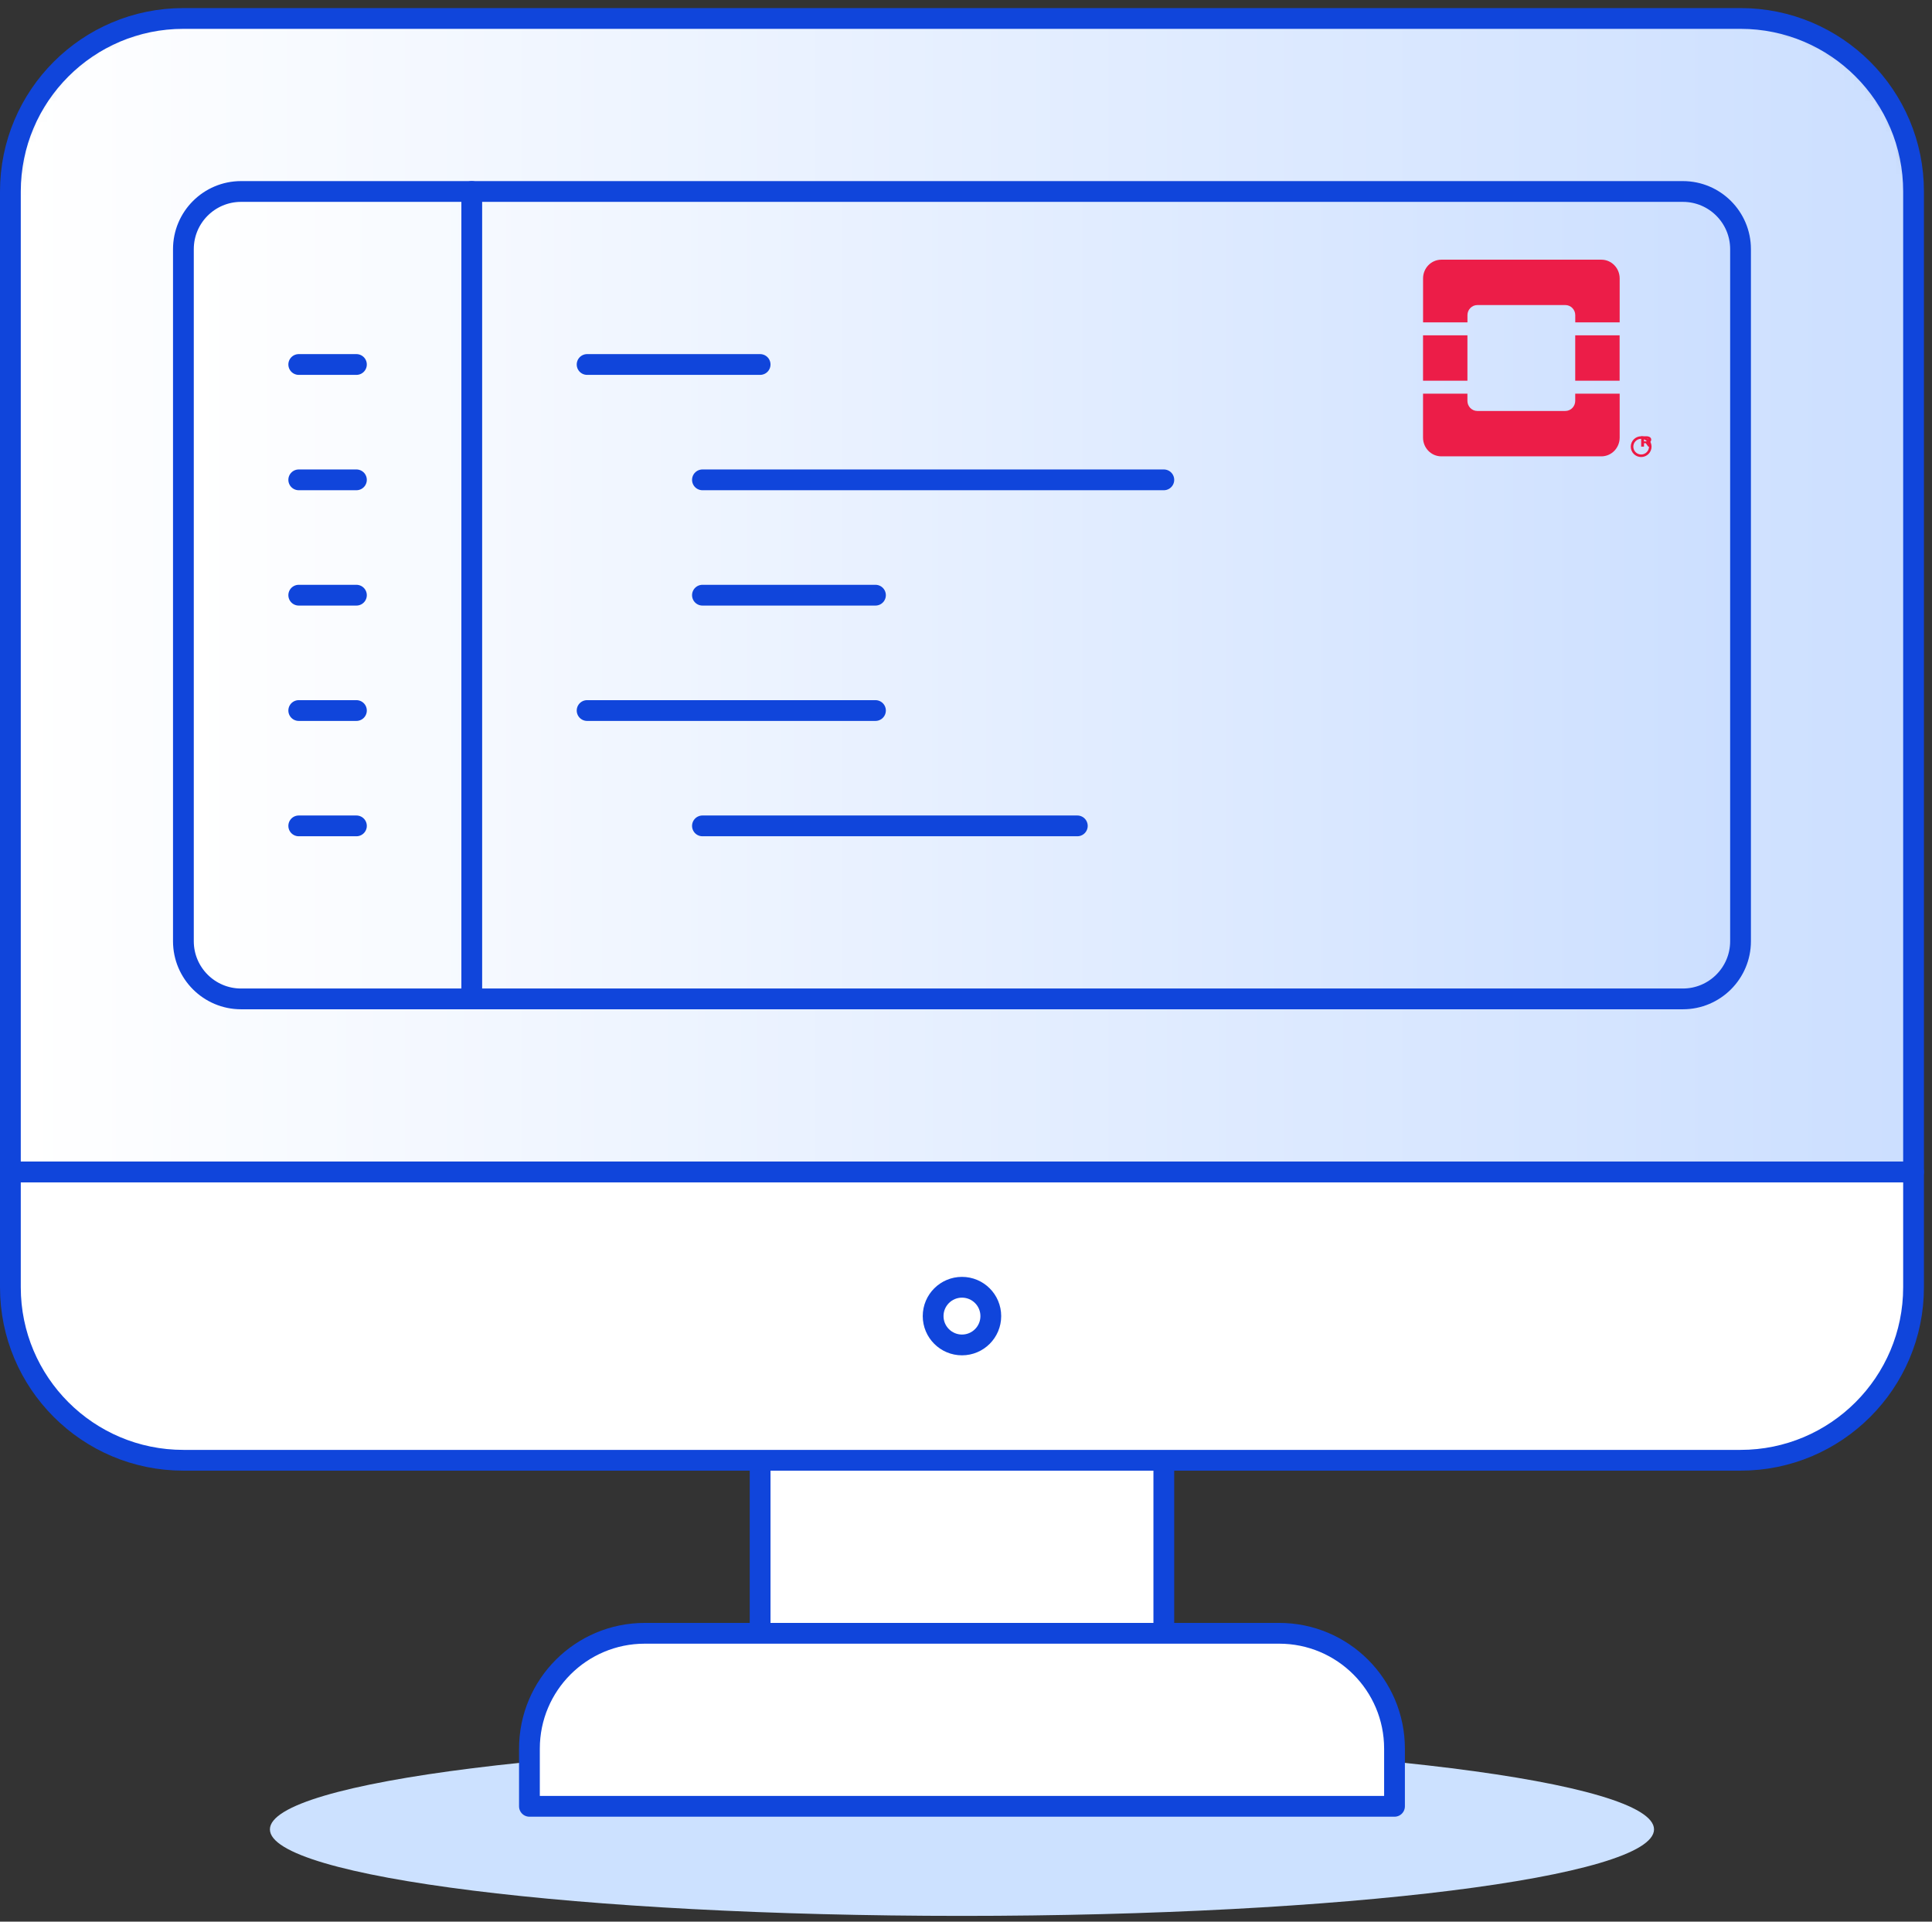
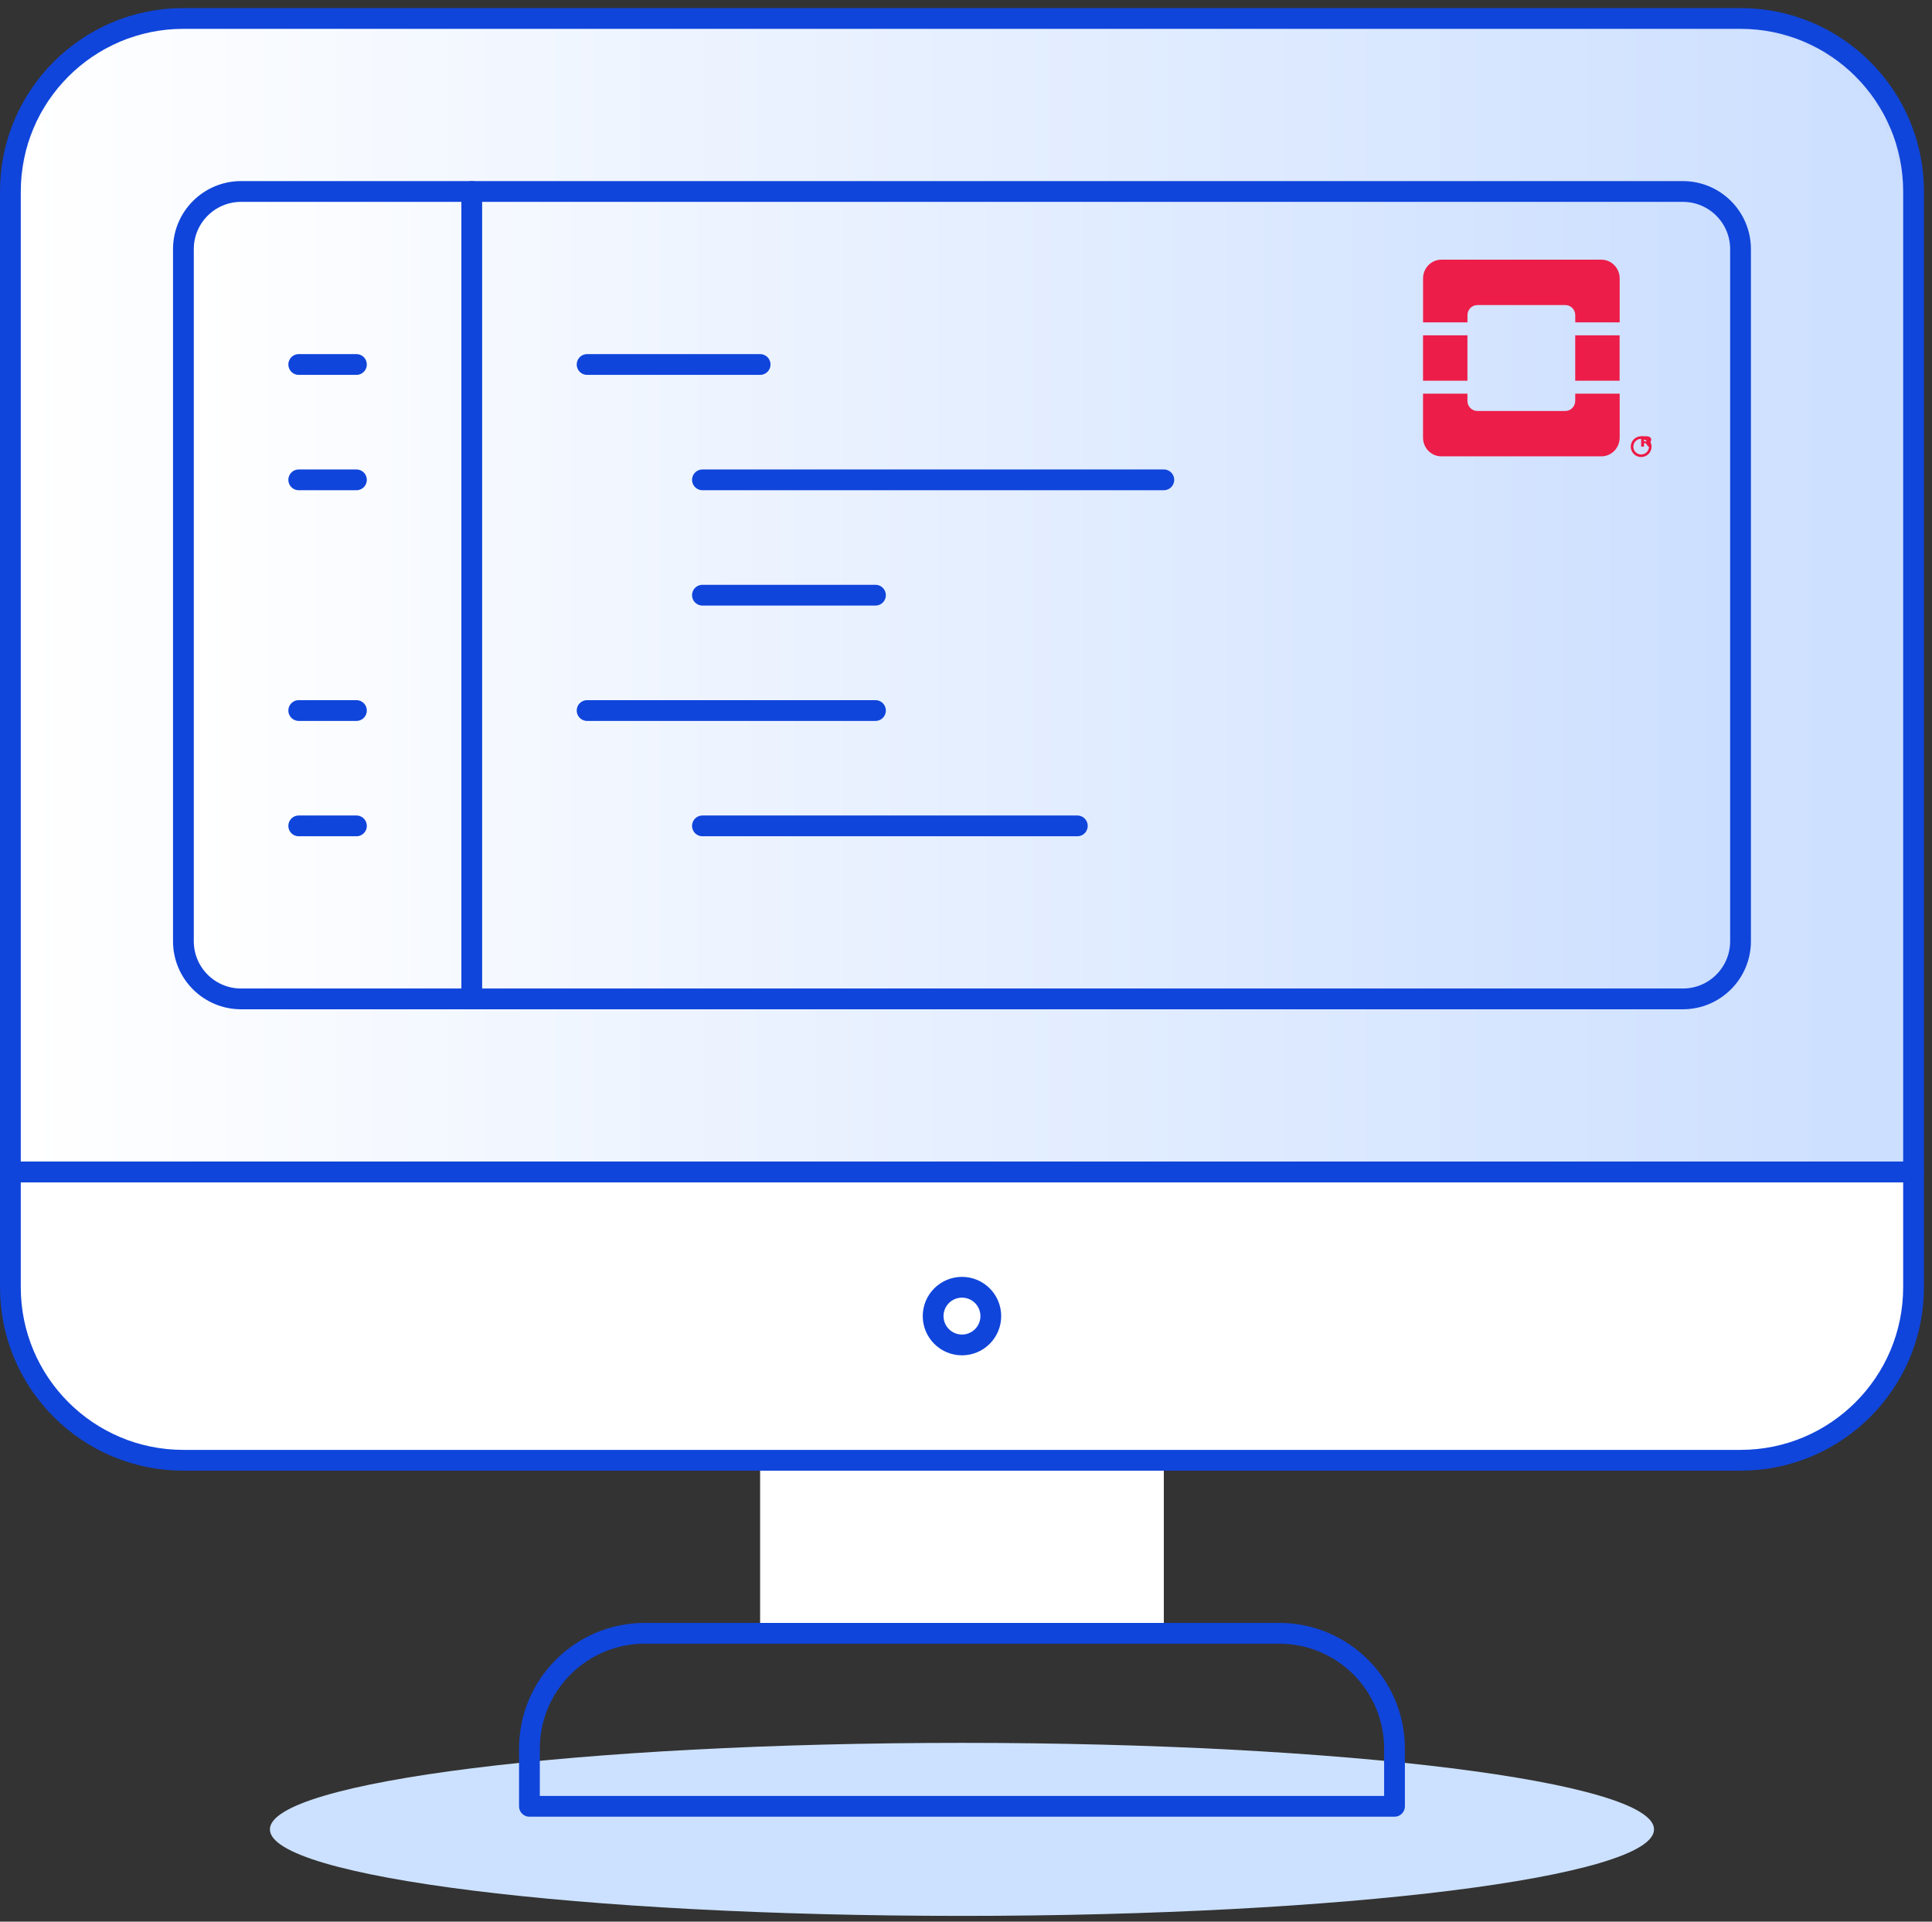
<svg xmlns="http://www.w3.org/2000/svg" xmlns:xlink="http://www.w3.org/1999/xlink" width="186px" height="185px" viewBox="0 0 186 185" version="1.1">
  <rect x="0" y="0" width="186" height="185" fill="#333333" stroke="none" />
  <title>openstack-api-control-panel</title>
  <desc>Created with Sketch.</desc>
  <defs>
    <path d="M16.657,0.555 C7.457,0.555 0,8.015 0,17.212 L0,17.212 L0,111.603 L183.224,111.603 L183.224,17.212 C183.224,8.015 175.764,0.555 166.567,0.555 L166.567,0.555 L16.657,0.555 Z" id="path-1" />
    <linearGradient x1="0%" y1="49.999%" x2="100%" y2="49.999%" id="linearGradient-3">
      <stop stop-color="#FFFFFF" offset="0%" />
      <stop stop-color="#CCDFFF" offset="100%" />
    </linearGradient>
    <path d="M5.552,0.555 C2.487,0.555 0,3.04 0,6.107 L0,6.107 L0,72.737 C0,75.802 2.487,78.287 5.552,78.287 L5.552,78.287 L144.358,78.287 C147.426,78.287 149.91,75.802 149.91,72.737 L149.91,72.737 L149.91,6.107 C149.91,3.04 147.426,0.555 144.358,0.555 L144.358,0.555 L5.552,0.555 Z" id="path-4" />
    <linearGradient x1="0%" y1="50%" x2="100%" y2="50%" id="linearGradient-6">
      <stop stop-color="#FFFFFF" offset="0%" />
      <stop stop-color="#CCDFFF" offset="100%" />
    </linearGradient>
  </defs>
  <g id="🖥-Website" stroke="none" stroke-width="1" fill="none" fill-rule="evenodd">
    <g id="openstack-api-control-panel" transform="translate(1, 1)">
      <path d="M158.239,175.116 C158.239,179.716 128.409,183.445 91.612,183.445 C54.814,183.445 24.985,179.716 24.985,175.116 C24.985,170.516 54.814,166.788 91.612,166.788 C128.409,166.788 158.239,170.516 158.239,175.116" id="Fill-1" fill="#CCE1FF" />
      <g id="Group-5" transform="translate(0, 0.221)">
        <mask id="mask-2" fill="white">
          <use xlink:href="#path-1" />
        </mask>
        <g id="Clip-4" />
        <path d="M16.657,0.555 C7.457,0.555 0,8.015 0,17.212 L0,17.212 L0,111.603 L183.224,111.603 L183.224,17.212 C183.224,8.015 175.764,0.555 166.567,0.555 L166.567,0.555 L16.657,0.555 Z" id="Fill-3" fill="url(#linearGradient-3)" mask="url(#mask-2)" />
      </g>
      <g id="Group-15" transform="translate(0, 0.221)">
        <polygon id="Fill-6" fill="#FFFFFF" points="72.179 156.018 111.045 156.018 111.045 139.361 72.179 139.361" />
-         <polygon id="Stroke-8" stroke="#1045DB" stroke-width="2" stroke-linecap="round" stroke-linejoin="round" points="72.179 156.018 111.045 156.018 111.045 139.361 72.179 139.361" />
-         <path d="M122.149,156.018 L61.075,156.018 C54.942,156.018 49.97,160.99 49.97,167.123 L49.97,172.675 L133.254,172.675 L133.254,167.123 C133.254,160.99 128.282,156.018 122.149,156.018" id="Fill-9" fill="#FFFFFF" />
        <path d="M122.149,156.018 L61.075,156.018 C54.942,156.018 49.97,160.99 49.97,167.123 L49.97,172.675 L133.254,172.675 L133.254,167.123 C133.254,160.99 128.282,156.018 122.149,156.018 Z" id="Stroke-10" stroke="#1045DB" stroke-width="2" stroke-linecap="round" stroke-linejoin="round" />
        <path d="M166.567,139.361 L16.657,139.361 C7.459,139.361 0,131.902 0,122.705 L0,111.6 L183.224,111.6 L183.224,122.705 C183.224,131.902 175.764,139.361 166.567,139.361" id="Fill-11" fill="#FFFFFF" />
        <path d="M166.567,139.361 L16.657,139.361 C7.459,139.361 0,131.902 0,122.705 L0,111.6 L183.224,111.6 L183.224,122.705 C183.224,131.902 175.764,139.361 166.567,139.361 Z" id="Stroke-12" stroke="#1045DB" stroke-width="2" stroke-linecap="round" stroke-linejoin="round" />
        <path d="M183.224,111.6 L0,111.6 L0,17.212 C0,8.012 7.459,0.556 16.657,0.556 L166.567,0.556 C175.764,0.556 183.224,8.012 183.224,17.212 L183.224,111.6 Z" id="Stroke-13" stroke="#1045DB" stroke-width="2" stroke-linecap="round" stroke-linejoin="round" />
        <path d="M94.388,125.481 C94.388,127.013 93.147,128.257 91.612,128.257 C90.08,128.257 88.836,127.013 88.836,125.481 C88.836,123.948 90.08,122.705 91.612,122.705 C93.147,122.705 94.388,123.948 94.388,125.481 Z" id="Stroke-14" stroke="#1045DB" stroke-width="2" />
      </g>
      <g id="Group-18" transform="translate(16.657, 16.878)">
        <mask id="mask-5" fill="white">
          <use xlink:href="#path-4" />
        </mask>
        <g id="Clip-17" />
        <path d="M5.552,0.555 C2.487,0.555 0,3.04 0,6.107 L0,6.107 L0,72.737 C0,75.802 2.487,78.287 5.552,78.287 L5.552,78.287 L144.358,78.287 C147.426,78.287 149.91,75.802 149.91,72.737 L149.91,72.737 L149.91,6.107 C149.91,3.04 147.426,0.555 144.358,0.555 L144.358,0.555 L5.552,0.555 Z" id="Fill-16" fill="url(#linearGradient-6)" mask="url(#mask-5)" />
      </g>
      <g id="Group-43" transform="translate(16.657, 16.878)" stroke="#1045DB" stroke-linecap="round" stroke-linejoin="round" stroke-width="2">
        <path d="M144.358,78.287 L5.552,78.287 C2.487,78.287 0,75.799 0,72.735 L0,6.108 C0,3.04 2.487,0.556 5.552,0.556 L144.358,0.556 C147.423,0.556 149.91,3.04 149.91,6.108 L149.91,72.735 C149.91,75.799 147.423,78.287 144.358,78.287 Z" id="Stroke-19" />
        <path d="M27.761,0.556 L27.761,78.287" id="Stroke-21" />
        <path d="M11.104,17.212 L16.657,17.212" id="Stroke-23" />
        <path d="M11.104,28.317 L16.657,28.317" id="Stroke-25" />
-         <path d="M11.104,39.421 L16.657,39.421" id="Stroke-27" />
        <path d="M11.104,50.526 L16.657,50.526" id="Stroke-29" />
        <path d="M11.104,61.63 L16.657,61.63" id="Stroke-31" />
        <path d="M38.866,17.212 L55.522,17.212" id="Stroke-33" />
        <path d="M49.97,28.317 L94.388,28.317" id="Stroke-35" />
        <path d="M49.97,39.421 L66.627,39.421" id="Stroke-37" />
        <path d="M38.866,50.526 L66.627,50.526" id="Stroke-39" />
        <path d="M49.97,61.63 L86.06,61.63" id="Stroke-41" />
      </g>
      <g id="OpenStack-Logo-Mark" transform="translate(136, 24)" fill="#ED1944" fill-rule="nonzero">
        <g id="Group" opacity="0.98">
          <path d="M17.167,0 L1.761,0 C0.791,0.003 0.006,0.806 0.003,1.797 L0.003,6.033 L4.277,6.033 L4.277,5.341 C4.277,4.804 4.702,4.369 5.228,4.369 L13.704,4.369 C14.229,4.369 14.655,4.804 14.655,5.341 L14.655,6.033 L18.931,6.033 L18.931,1.797 C18.928,0.804 18.139,-6.05922638e-06 17.167,2.98349436e-15 L17.167,0 Z" id="Path" />
          <path d="M14.652,13.592 C14.651,14.128 14.226,14.563 13.701,14.564 L5.224,14.564 C4.699,14.563 4.274,14.128 4.273,13.592 L4.273,12.9 L0,12.9 L0,17.135 C0.002,18.126 0.788,18.93 1.758,18.933 L17.164,18.933 C18.137,18.935 18.928,18.13 18.931,17.135 L18.931,12.9 L14.652,12.9 L14.652,13.592 Z" id="Path" />
          <rect id="Rectangle" x="0" y="7.282" width="4.274" height="4.369" />
          <rect id="Rectangle" x="14.652" y="7.282" width="4.274" height="4.369" />
        </g>
        <path d="M22,17.999 C21.999,17.447 21.551,17 20.999,17 C20.447,17 20,17.448 20,18 C20,18.553 20.448,19 21,19 C21.552,18.999 22,18.551 22,17.999 L22,17.999 Z M21,18.753 C20.583,18.753 20.246,18.416 20.246,17.999 C20.246,17.582 20.583,17.245 21,17.245 C21.417,17.245 21.754,17.582 21.754,17.999 C21.754,18.416 21.417,18.753 21,18.753 L21,18.753 Z" id="Shape" />
        <path d="M21.968,17.334 L21.968,17.328 C21.973,17.243 21.933,17.159 21.856,17.096 C21.757,17.029 21.628,16.995 21.496,17.001 L21,17.001 L21,18 L21.274,18 L21.274,17.667 L21.441,17.667 L21.685,18 L22,18 L21.718,17.628 C21.875,17.58 21.976,17.462 21.968,17.334 Z M21.691,17.34 C21.694,17.383 21.671,17.425 21.63,17.454 C21.588,17.482 21.531,17.496 21.475,17.49 L21.272,17.49 L21.272,17.188 L21.469,17.188 C21.616,17.188 21.691,17.238 21.691,17.338 L21.691,17.34 Z" id="Shape" />
      </g>
    </g>
  </g>
</svg>